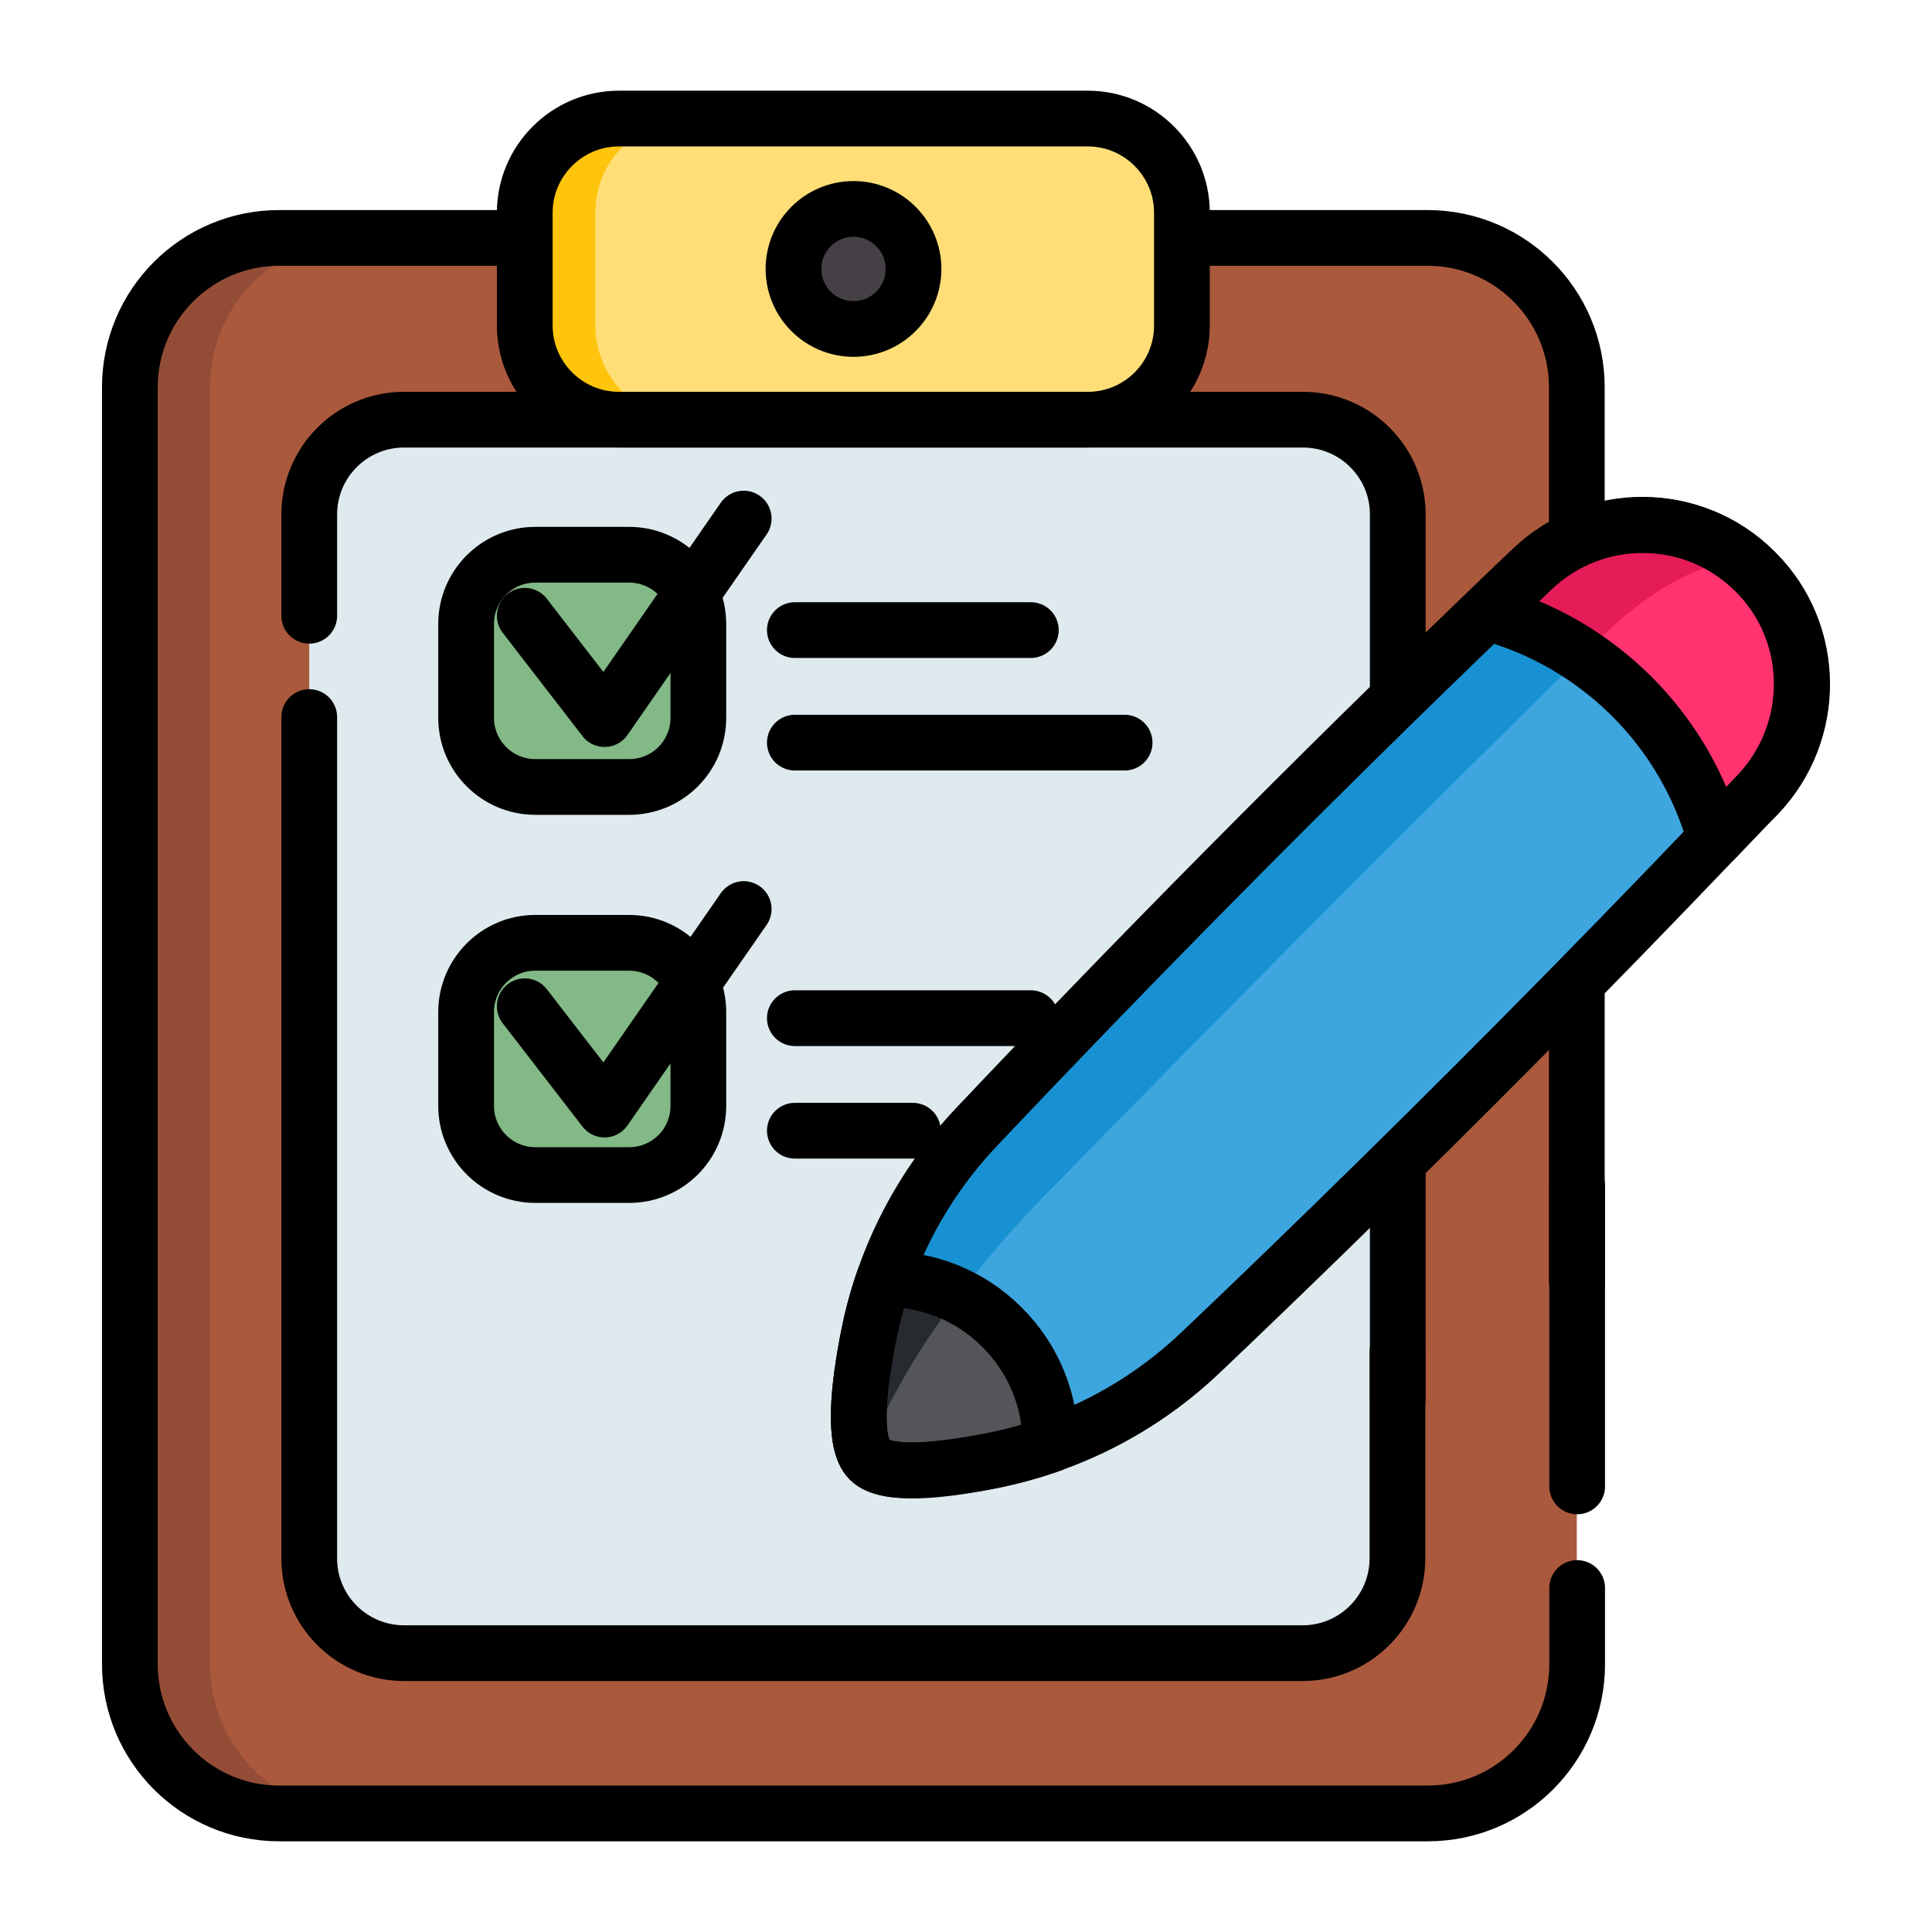
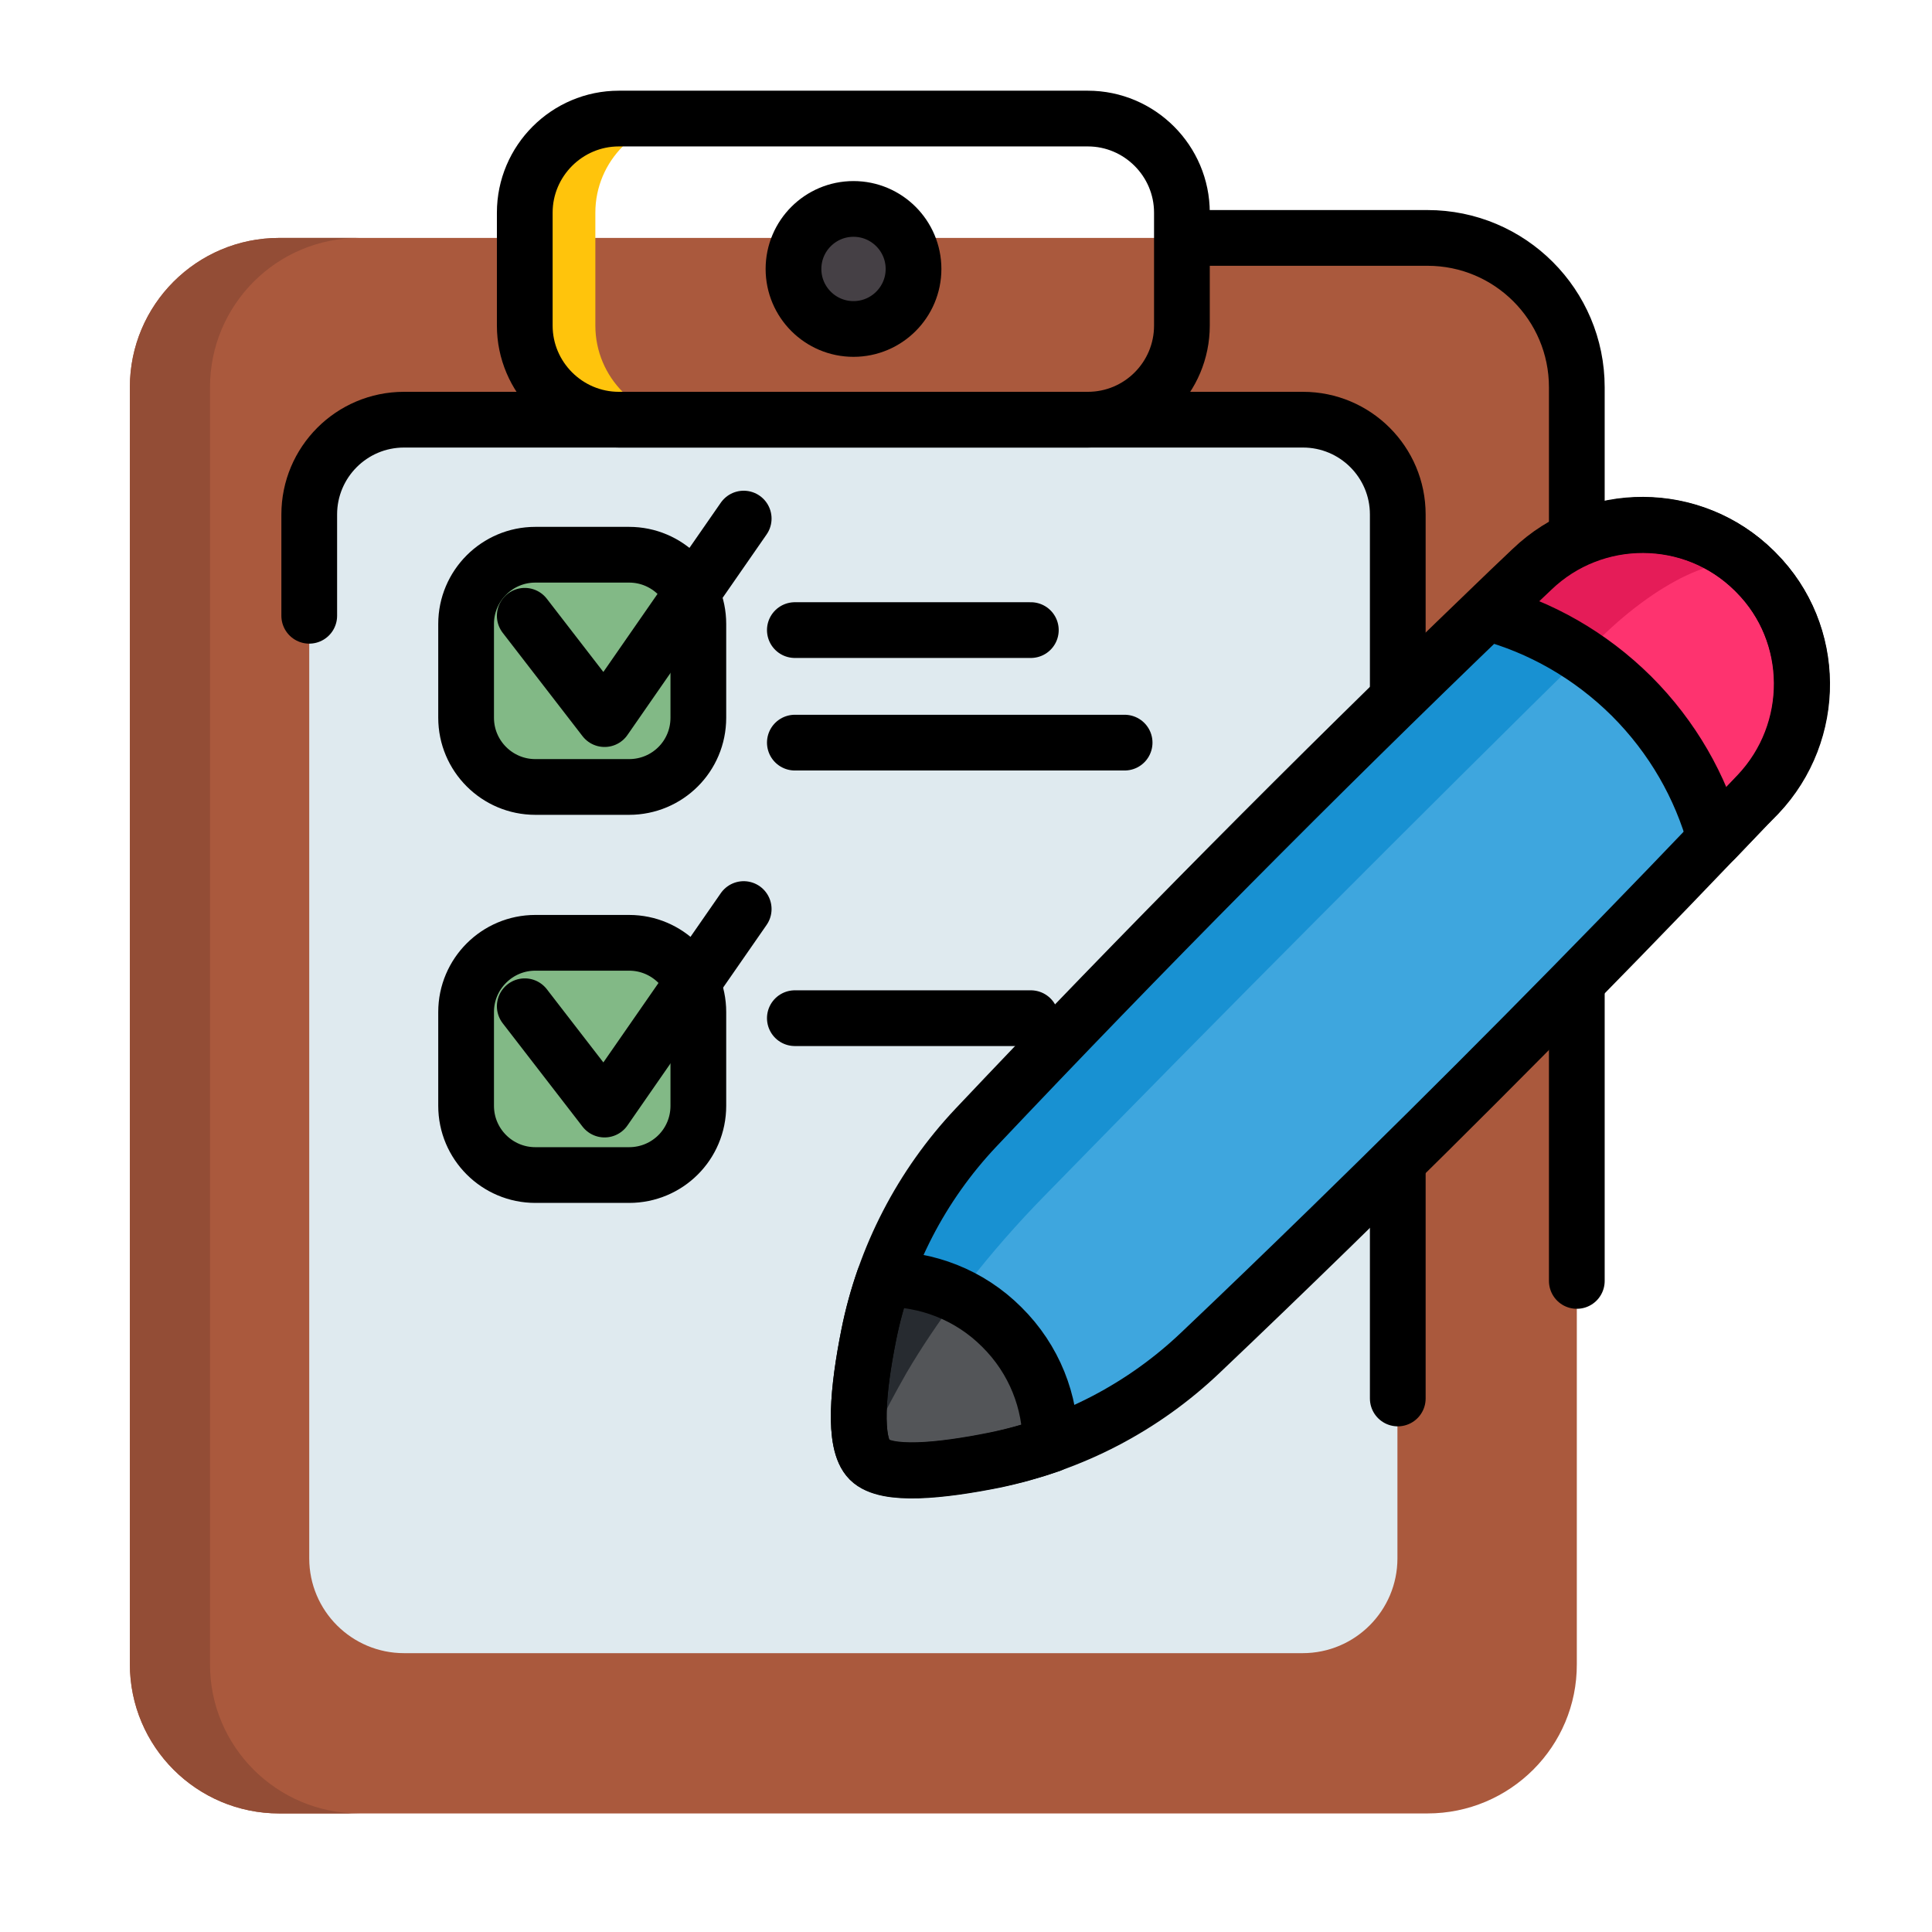
<svg xmlns="http://www.w3.org/2000/svg" viewBox="0 0 520 520" text-rendering="geometricPrecision" shape-rendering="geometricPrecision" style="white-space: pre;">
  <style>
@keyframes prepared-check-2_o { 0% { opacity: 1; } 4.545% { opacity: 1; } 9.091% { opacity: 0; } 24.227% { opacity: 0; } 65% { opacity: 0; } 66% { opacity: 1; } 100% { opacity: 1; } } @keyframes prepared-check-2_do { 0% { stroke-dashoffset: 0px; } 4.545% { stroke-dashoffset: 0px; animation-timing-function: cubic-bezier(0,0,1,1); } 9.091% { stroke-dashoffset: 110px; } 59.091% { stroke-dashoffset: 110px; } 60.591% { stroke-dashoffset: 110px; } 66.682% { stroke-dashoffset: 40px; animation-timing-function: cubic-bezier(0.42,0,1,1); } 74.227% { stroke-dashoffset: 0px; } 100% { stroke-dashoffset: 0px; } } @keyframes prepared-check-1_o { 0% { opacity: 1; } 4.545% { opacity: 1; } 9.091% { opacity: 0; } 24.227% { opacity: 0; } 25.773% { opacity: 1; } 100% { opacity: 1; } } @keyframes prepared-check-1_do { 0% { stroke-dashoffset: 0px; } 4.545% { stroke-dashoffset: 0px; } 9.091% { stroke-dashoffset: 110px; } 28.773% { stroke-dashoffset: 110px; } 30.318% { stroke-dashoffset: 110px; animation-timing-function: cubic-bezier(0.42,0,1,1); } 36.364% { stroke-dashoffset: 40px; } 43.955% { stroke-dashoffset: 0px; } 100% { stroke-dashoffset: 0px; } } @keyframes prepared-a0_t { 0% { transform: translate(358.088px,268.521px); } 4.545% { transform: translate(358.088px,268.521px); } 16.682% { transform: translate(358.088px,268.521px); } 28.773% { transform: translate(312.048px,112.958px); } 30.318% { transform: translate(312.048px,112.958px); animation-timing-function: cubic-bezier(0.42,0,1,1); } 36.364% { transform: translate(312.048px,112.958px); animation-timing-function: cubic-bezier(0,0,0.58,1); } 43.955% { transform: translate(353.632px,103.239px); animation-timing-function: cubic-bezier(0,0,0.58,1); } 59.091% { transform: translate(296.628px,192.996px); } 60.591% { transform: translate(296.628px,192.996px); animation-timing-function: cubic-bezier(0.42,0,1,1); } 66.682% { transform: translate(306.628px,204.812px); animation-timing-function: cubic-bezier(0,0,0.58,1); } 74.227% { transform: translate(344.632px,176.59px); animation-timing-function: cubic-bezier(0,0,0.58,1); } 87.864% { transform: translate(358.088px,268.521px); } 100% { transform: translate(358.088px,268.521px); } } @keyframes prepared-pen_t { 0% { transform: rotate(0deg) translate(-126.96px,-127.287px); } 16.682% { transform: rotate(0deg) translate(-126.96px,-127.287px); animation-timing-function: cubic-bezier(0,0,0.58,1); } 28.773% { transform: rotate(28.535deg) translate(-126.96px,-127.287px); animation-timing-function: cubic-bezier(0.42,0,1,1); } 30.318% { transform: rotate(28.535deg) translate(-126.96px,-127.287px); animation-timing-function: cubic-bezier(0.42,0,1,1); } 36.364% { transform: rotate(13.952deg) translate(-126.96px,-127.287px); animation-timing-function: cubic-bezier(0,0,0.58,1); } 43.955% { transform: rotate(28.812deg) translate(-126.96px,-127.287px); animation-timing-function: cubic-bezier(0,0,0.58,1); } 59.091% { transform: rotate(17.823deg) translate(-126.96px,-127.287px); } 60.591% { transform: rotate(17.82deg) translate(-126.96px,-127.287px); animation-timing-function: cubic-bezier(0.42,0,1,1); } 66.682% { transform: rotate(12.951deg) translate(-126.96px,-127.287px); animation-timing-function: cubic-bezier(0,0,0.58,1); } 74.227% { transform: rotate(19.102deg) translate(-126.96px,-127.287px); animation-timing-function: cubic-bezier(0,0,0.58,1); } 87.864% { transform: rotate(0deg) translate(-126.96px,-127.287px); } 100% { transform: rotate(0deg) translate(-126.96px,-127.287px); } } </style>
  <g id="prepared-clipboard" transform="translate(229.723,260) translate(-194.771,-228.089)">
    <path id="prepared-Fill-465" d="M349.247,456.178L40.202,456.178C17.99,456.178,0,438.188,0,415.976L0,72.328C0,50.115,17.99,32.125,40.202,32.125L349.247,32.125C371.459,32.125,389.45,50.115,389.45,72.328L389.45,415.976C389.541,438.188,371.459,456.178,349.247,456.178Z" fill="#AA593D" stroke="none" stroke-width="1" fill-rule="evenodd" transform="translate(194.725,244.152) translate(-194.725,-244.152)" />
    <path id="prepared-Fill-466" d="M61.772,456.178L40.202,456.178C17.99,456.178,0,438.188,0,415.976L0,72.328C0,50.115,17.99,32.125,40.202,32.125L61.772,32.125C39.56,32.125,21.57,50.115,21.57,72.328L21.57,415.884C21.478,438.188,39.56,456.178,61.772,456.178Z" fill="#934D36" stroke="none" stroke-width="1" fill-rule="evenodd" transform="translate(30.886,244.152) translate(-30.886,-244.152)" />
-     <path id="prepared-Fill-467" d="M257.828,81.047L131.622,81.047C117.67,81.047,106.289,69.666,106.289,55.714L106.289,25.333C106.289,11.382,117.67,0,131.622,0L257.828,0C271.779,0,283.161,11.382,283.161,25.333L283.161,55.714C283.161,69.666,271.871,81.047,257.828,81.047Z" fill="#FFDE78" stroke="none" stroke-width="1" fill-rule="evenodd" transform="translate(194.725,40.524) translate(-194.725,-40.524)" />
    <path id="prepared-Fill-468" d="M150.621,81.047L131.713,81.047C117.762,81.047,106.38,69.758,106.38,55.714L106.38,25.333C106.38,11.382,117.762,0,131.713,0L150.621,0C136.67,0,125.288,11.382,125.288,25.333L125.288,55.714C125.288,69.666,136.578,81.047,150.621,81.047Z" fill="#FFC40C" stroke="none" stroke-width="1" fill-rule="evenodd" transform="translate(128.501,40.524) translate(-128.501,-40.524)" />
    <path id="prepared-Fill-469" d="M315.653,81.047L73.796,81.047C59.661,81.047,48.28,92.521,48.28,106.564L48.28,387.522C48.28,401.657,59.753,413.038,73.796,413.038L315.653,413.038C329.788,413.038,341.17,401.565,341.17,387.522L341.17,106.564C341.261,92.429,329.788,81.047,315.653,81.047Z" fill="#DFEAEF" stroke="none" stroke-width="1" fill-rule="evenodd" transform="translate(194.725,247.043) translate(-194.725,-247.043)" />
    <path id="prepared-Fill-476" d="M134.375,179.901L109.134,179.901C98.854,179.901,90.501,171.549,90.501,161.269L90.501,136.027C90.501,125.747,98.854,117.395,109.134,117.395L134.375,117.395C144.655,117.395,153.008,125.747,153.008,136.027L153.008,161.269C153.008,171.64,144.655,179.901,134.375,179.901Z" fill="#82B986" stroke="none" stroke-width="1" fill-rule="evenodd" transform="translate(121.755,148.648) translate(-121.755,-148.648)" />
    <path id="prepared-Fill-477" d="M134.375,284.354L109.134,284.354C98.854,284.354,90.501,276.001,90.501,265.721L90.501,240.48C90.501,230.2,98.854,221.847,109.134,221.847L134.375,221.847C144.655,221.847,153.008,230.2,153.008,240.48L153.008,265.721C153.008,276.093,144.655,284.354,134.375,284.354Z" fill="#82B986" stroke="none" stroke-width="1" fill-rule="evenodd" transform="translate(121.755,253.101) translate(-121.755,-253.101)" />
    <path id="prepared-Fill-478" d="M194.771,24.323C203.683,24.323,210.925,31.565,210.925,40.478C210.925,49.39,203.683,56.632,194.771,56.632C185.849,56.632,178.616,49.39,178.616,40.478C178.616,31.565,185.849,24.323,194.771,24.323Z" fill="#454045" stroke="none" stroke-width="1" fill-rule="evenodd" transform="translate(194.771,40.478) translate(-194.771,-40.478)" />
    <path id="prepared-Stroke-482" d="M284.262,32.125L349.247,32.125C371.459,32.125,389.449,50.115,389.449,72.328L389.449,312.854" stroke="#000000" stroke-width="15" stroke-linecap="round" stroke-linejoin="round" fill="none" fill-rule="evenodd" transform="translate(336.856,172.489) translate(-336.856,-172.489)" />
-     <path id="prepared-Stroke-483" d="M389.541,395.507L389.541,415.976C389.541,438.188,371.551,456.178,349.339,456.178L40.202,456.178C17.99,456.178,0,438.188,0,415.976L0,72.328C0,50.115,17.99,32.125,40.202,32.125L102.434,32.125" stroke="#000000" stroke-width="15" stroke-linecap="round" stroke-linejoin="round" fill="none" fill-rule="evenodd" transform="translate(194.771,244.152) translate(-194.771,-244.152)" />
-     <path id="prepared-Stroke-484" stroke="#000000" stroke-width="15" stroke-linecap="round" stroke-linejoin="round" d="M389.541,287.199L389.541,368.155" fill="none" fill-rule="evenodd" transform="translate(389.541,327.677) translate(-389.541,-327.677)" />
    <path id="prepared-Stroke-485" d="M257.828,81.047L131.622,81.047C117.67,81.047,106.289,69.666,106.289,55.714L106.289,25.333C106.289,11.382,117.67,0,131.622,0L257.828,0C271.779,0,283.161,11.382,283.161,25.333L283.161,55.714C283.161,69.666,271.871,81.047,257.828,81.047Z" stroke="#000000" stroke-width="15" stroke-linecap="round" stroke-linejoin="round" fill="none" fill-rule="evenodd" transform="translate(194.725,40.524) translate(-194.725,-40.524)" />
    <path id="prepared-Stroke-486" d="M194.771,24.323C203.683,24.323,210.925,31.565,210.925,40.478C210.925,49.39,203.683,56.632,194.771,56.632C185.849,56.632,178.616,49.39,178.616,40.478C178.616,31.565,185.849,24.323,194.771,24.323Z" stroke="#000000" stroke-width="15" stroke-linecap="round" stroke-linejoin="round" fill="none" fill-rule="evenodd" transform="translate(194.771,40.478) translate(-194.771,-40.478)" />
-     <path id="prepared-Stroke-487" d="M48.28,161.085L48.28,387.522C48.28,401.657,59.753,413.038,73.796,413.038L315.653,413.038C329.788,413.038,341.17,401.565,341.17,387.522L341.17,331.991" stroke="#000000" stroke-width="15" stroke-linecap="round" stroke-linejoin="round" fill="none" fill-rule="evenodd" transform="translate(194.725,287.062) translate(-194.725,-287.062)" />
    <path id="prepared-Stroke-488" d="M341.261,344.491L341.261,106.564C341.261,92.429,329.788,81.047,315.745,81.047L73.796,81.047C59.661,81.047,48.28,92.521,48.28,106.564L48.28,133.824" stroke="#000000" stroke-width="15" stroke-linecap="round" stroke-linejoin="round" fill="none" fill-rule="evenodd" transform="translate(194.771,212.769) translate(-194.771,-212.769)" />
    <path id="prepared-Stroke-489" d="M134.375,179.901L109.134,179.901C98.854,179.901,90.501,171.549,90.501,161.269L90.501,136.027C90.501,125.747,98.854,117.395,109.134,117.395L134.375,117.395C144.655,117.395,153.008,125.747,153.008,136.027L153.008,161.269C153.008,171.64,144.655,179.901,134.375,179.901Z" stroke="#000000" stroke-width="15" stroke-linecap="round" stroke-linejoin="round" fill="none" fill-rule="evenodd" transform="translate(121.755,148.648) translate(-121.755,-148.648)" />
    <path id="prepared-Stroke-490" d="M134.375,284.354L109.134,284.354C98.854,284.354,90.501,276.001,90.501,265.721L90.501,240.48C90.501,230.2,98.854,221.847,109.134,221.847L134.375,221.847C144.655,221.847,153.008,230.2,153.008,240.48L153.008,265.721C153.008,276.093,144.655,284.354,134.375,284.354Z" stroke="#000000" stroke-width="15" stroke-linecap="round" stroke-linejoin="round" fill="none" fill-rule="evenodd" transform="translate(121.755,253.101) translate(-121.755,-253.101)" />
    <path id="prepared-Stroke-491" stroke="#000000" stroke-width="15" stroke-linecap="round" stroke-linejoin="round" d="M178.983,137.679L242.499,137.679" fill="none" fill-rule="evenodd" transform="translate(210.741,137.679) translate(-210.741,-137.679)" />
    <path id="prepared-Stroke-492" stroke="#000000" stroke-width="15" stroke-linecap="round" stroke-linejoin="round" d="M178.983,167.969L267.741,167.969" fill="none" fill-rule="evenodd" transform="translate(223.362,167.969) translate(-223.362,-167.969)" />
    <path id="prepared-Stroke-493" stroke="#000000" stroke-width="15" stroke-linecap="round" stroke-linejoin="round" d="M178.983,242.132L242.499,242.132" fill="none" fill-rule="evenodd" transform="translate(210.741,242.132) translate(-210.741,-242.132)" />
-     <path id="prepared-Stroke-494" stroke="#000000" stroke-width="15" stroke-linecap="round" stroke-linejoin="round" d="M178.983,272.422L210.741,272.422" fill="none" fill-rule="evenodd" transform="translate(194.862,272.422) translate(-194.862,-272.422)" />
  </g>
  <path id="prepared-check-2" stroke="#000000" stroke-width="15" stroke-linecap="round" stroke-linejoin="round" d="M106.289,238.92L127.767,266.731L165.215,212.761" fill="none" fill-rule="evenodd" stroke-dasharray="110 110" stroke-dashoffset="0" opacity="1" transform="translate(170.704,271.657) translate(-135.752,-239.746)" style="animation: 2.2s linear infinite both prepared-check-2_o, 2.2s linear infinite both prepared-check-2_do;" />
  <path id="prepared-check-1" stroke="#000000" stroke-width="15" stroke-linecap="round" stroke-linejoin="round" d="M106.289,133.824L127.767,161.636L165.215,107.665" fill="none" fill-rule="evenodd" stroke-dashoffset="0" stroke-dasharray="110 110" opacity="1" transform="translate(170.704,166.562) translate(-135.752,-134.65)" style="animation: 2.2s linear infinite both prepared-check-1_o, 2.2s linear infinite both prepared-check-1_do;" />
  <g id="prepared-pen" style="animation: 2.2s linear infinite both prepared-a0_t;">
    <g stroke="none" stroke-width="1" fill="none" fill-rule="evenodd" transform="translate(358.088,268.521) translate(-126.96,-127.287)" style="animation: 2.2s linear infinite both prepared-pen_t;">
      <path id="prepared-Fill-470" d="M92.093,222.725C76.693,237.425,57.393,247.525,36.493,251.725C21.993,254.625,7.393,256.125,2.893,251.625C-1.607,247.125,-0.207,232.525,2.693,218.025C6.893,197.125,16.893,177.825,31.493,162.325C76.493,114.725,122.493,68.326,169.693,22.925C173.493,19.226,177.293,15.626,181.193,11.925C197.893,-4.075,224.393,-3.975,240.893,12.226L241.493,12.825C257.793,29.226,257.893,55.725,241.993,72.525C238.193,76.525,234.293,80.626,230.493,84.626C185.493,131.725,139.293,177.825,92.093,222.725Z" fill="#3EA6DE" transform="translate(126.91,127.237) translate(-126.91,-127.237)" />
      <path id="prepared-Fill-471" d="M2.893,251.625C-1.607,247.125,-0.207,232.525,2.693,218.025C6.893,197.125,16.893,177.825,31.493,162.325C80.093,110.925,129.993,60.725,181.193,11.925C197.893,-3.975,224.393,-3.975,240.893,12.226L241.093,12.425C234.593,6.125,216.193,14.126,199.693,30.326C149.293,79.925,99.393,130.025,49.993,180.625C35.093,195.825,22.293,212.325,13.093,228.225C6.593,239.325,1.193,249.925,2.893,251.625Z" fill="#1891D2" transform="translate(120.546,125.832) translate(-120.546,-125.832)" />
      <path id="prepared-Fill-472" d="M230.493,84.626C226.593,70.525,219.093,57.225,207.993,46.126C196.793,35.026,183.393,27.526,169.293,23.726C169.493,23.526,169.693,23.326,169.793,23.026C173.593,19.326,177.393,15.726,181.293,12.025C197.993,-3.975,224.493,-3.875,240.993,12.325L241.593,12.925C257.893,29.326,257.993,55.825,242.093,72.626C238.193,76.525,234.393,80.626,230.493,84.626Z" fill="#FE336F" transform="translate(211.606,42.363) translate(-211.606,-42.363)" />
      <path id="prepared-Fill-473" d="M194.893,35.126C196.493,33.526,198.093,31.925,199.693,30.425C216.093,14.325,234.493,6.225,240.993,12.425L240.893,12.325C224.493,-3.875,197.993,-3.975,181.193,12.025C177.293,15.726,173.393,19.526,169.493,23.326C178.393,25.726,186.993,29.726,194.893,35.126Z" fill="#E51C58" transform="translate(205.243,17.613) translate(-205.243,-17.613)" />
      <path id="prepared-Fill-474" d="M51.593,247.625C46.693,249.325,41.693,250.725,36.493,251.825C21.993,254.725,7.393,256.225,2.893,251.725C-1.607,247.225,-0.207,232.625,2.693,218.125C3.693,213.025,5.093,207.925,6.793,203.025C18.293,202.925,29.793,207.225,38.493,215.925C47.293,224.625,51.693,236.125,51.593,247.625Z" fill="#535558" transform="translate(25.797,228.799) translate(-25.797,-228.799)" />
      <path id="prepared-Fill-475" d="M2.893,251.625C-1.607,247.125,-0.207,232.525,2.693,218.025C3.693,212.925,5.093,207.825,6.793,202.925C13.693,202.825,20.593,204.425,26.793,207.525C21.593,214.425,16.893,221.425,12.893,228.225C6.593,239.325,1.193,249.825,2.893,251.625Z" fill="#272B30" transform="translate(13.396,227.273) translate(-13.396,-227.273)" />
      <path id="prepared-Stroke-479" d="M126.893,189.225C115.393,200.425,103.793,211.625,92.093,222.725C76.693,237.425,57.393,247.525,36.493,251.725C21.993,254.625,7.393,256.125,2.893,251.625C-1.607,247.125,-0.207,232.525,2.693,218.025C6.893,197.125,16.893,177.825,31.493,162.325C76.493,114.725,122.493,68.326,169.693,22.925C173.493,19.226,177.293,15.626,181.193,11.925C197.893,-4.075,224.393,-3.975,240.893,12.226L241.493,12.825C257.793,29.226,257.893,55.725,241.993,72.525C238.193,76.525,234.293,80.626,230.493,84.626C196.593,120.125,162.093,154.925,126.893,189.225" stroke="#000000" stroke-width="15" stroke-linecap="round" stroke-linejoin="round" transform="translate(126.91,127.237) translate(-126.91,-127.237)" />
      <path id="prepared-Stroke-480" d="M230.493,84.626C226.593,70.525,219.093,57.225,207.993,46.126C196.793,35.026,183.393,27.526,169.293,23.726C169.493,23.526,169.693,23.326,169.793,23.026C173.593,19.326,177.393,15.726,181.293,12.025C197.993,-3.975,224.493,-3.875,240.993,12.325L241.593,12.925C257.893,29.326,257.993,55.825,242.093,72.626C238.193,76.525,234.393,80.626,230.493,84.626Z" stroke="#000000" stroke-width="15" stroke-linecap="round" stroke-linejoin="round" transform="translate(211.606,42.363) translate(-211.606,-42.363)" />
      <path id="prepared-Stroke-481" d="M51.593,247.625C46.693,249.325,41.693,250.725,36.493,251.825C21.993,254.725,7.393,256.225,2.893,251.725C-1.607,247.225,-0.207,232.625,2.693,218.125C3.693,213.025,5.093,207.925,6.793,203.025C18.293,202.925,29.793,207.225,38.493,215.925C47.293,224.625,51.693,236.125,51.593,247.625Z" stroke="#000000" stroke-width="15" stroke-linecap="round" stroke-linejoin="round" transform="translate(25.797,228.799) translate(-25.797,-228.799)" />
    </g>
  </g>
</svg>